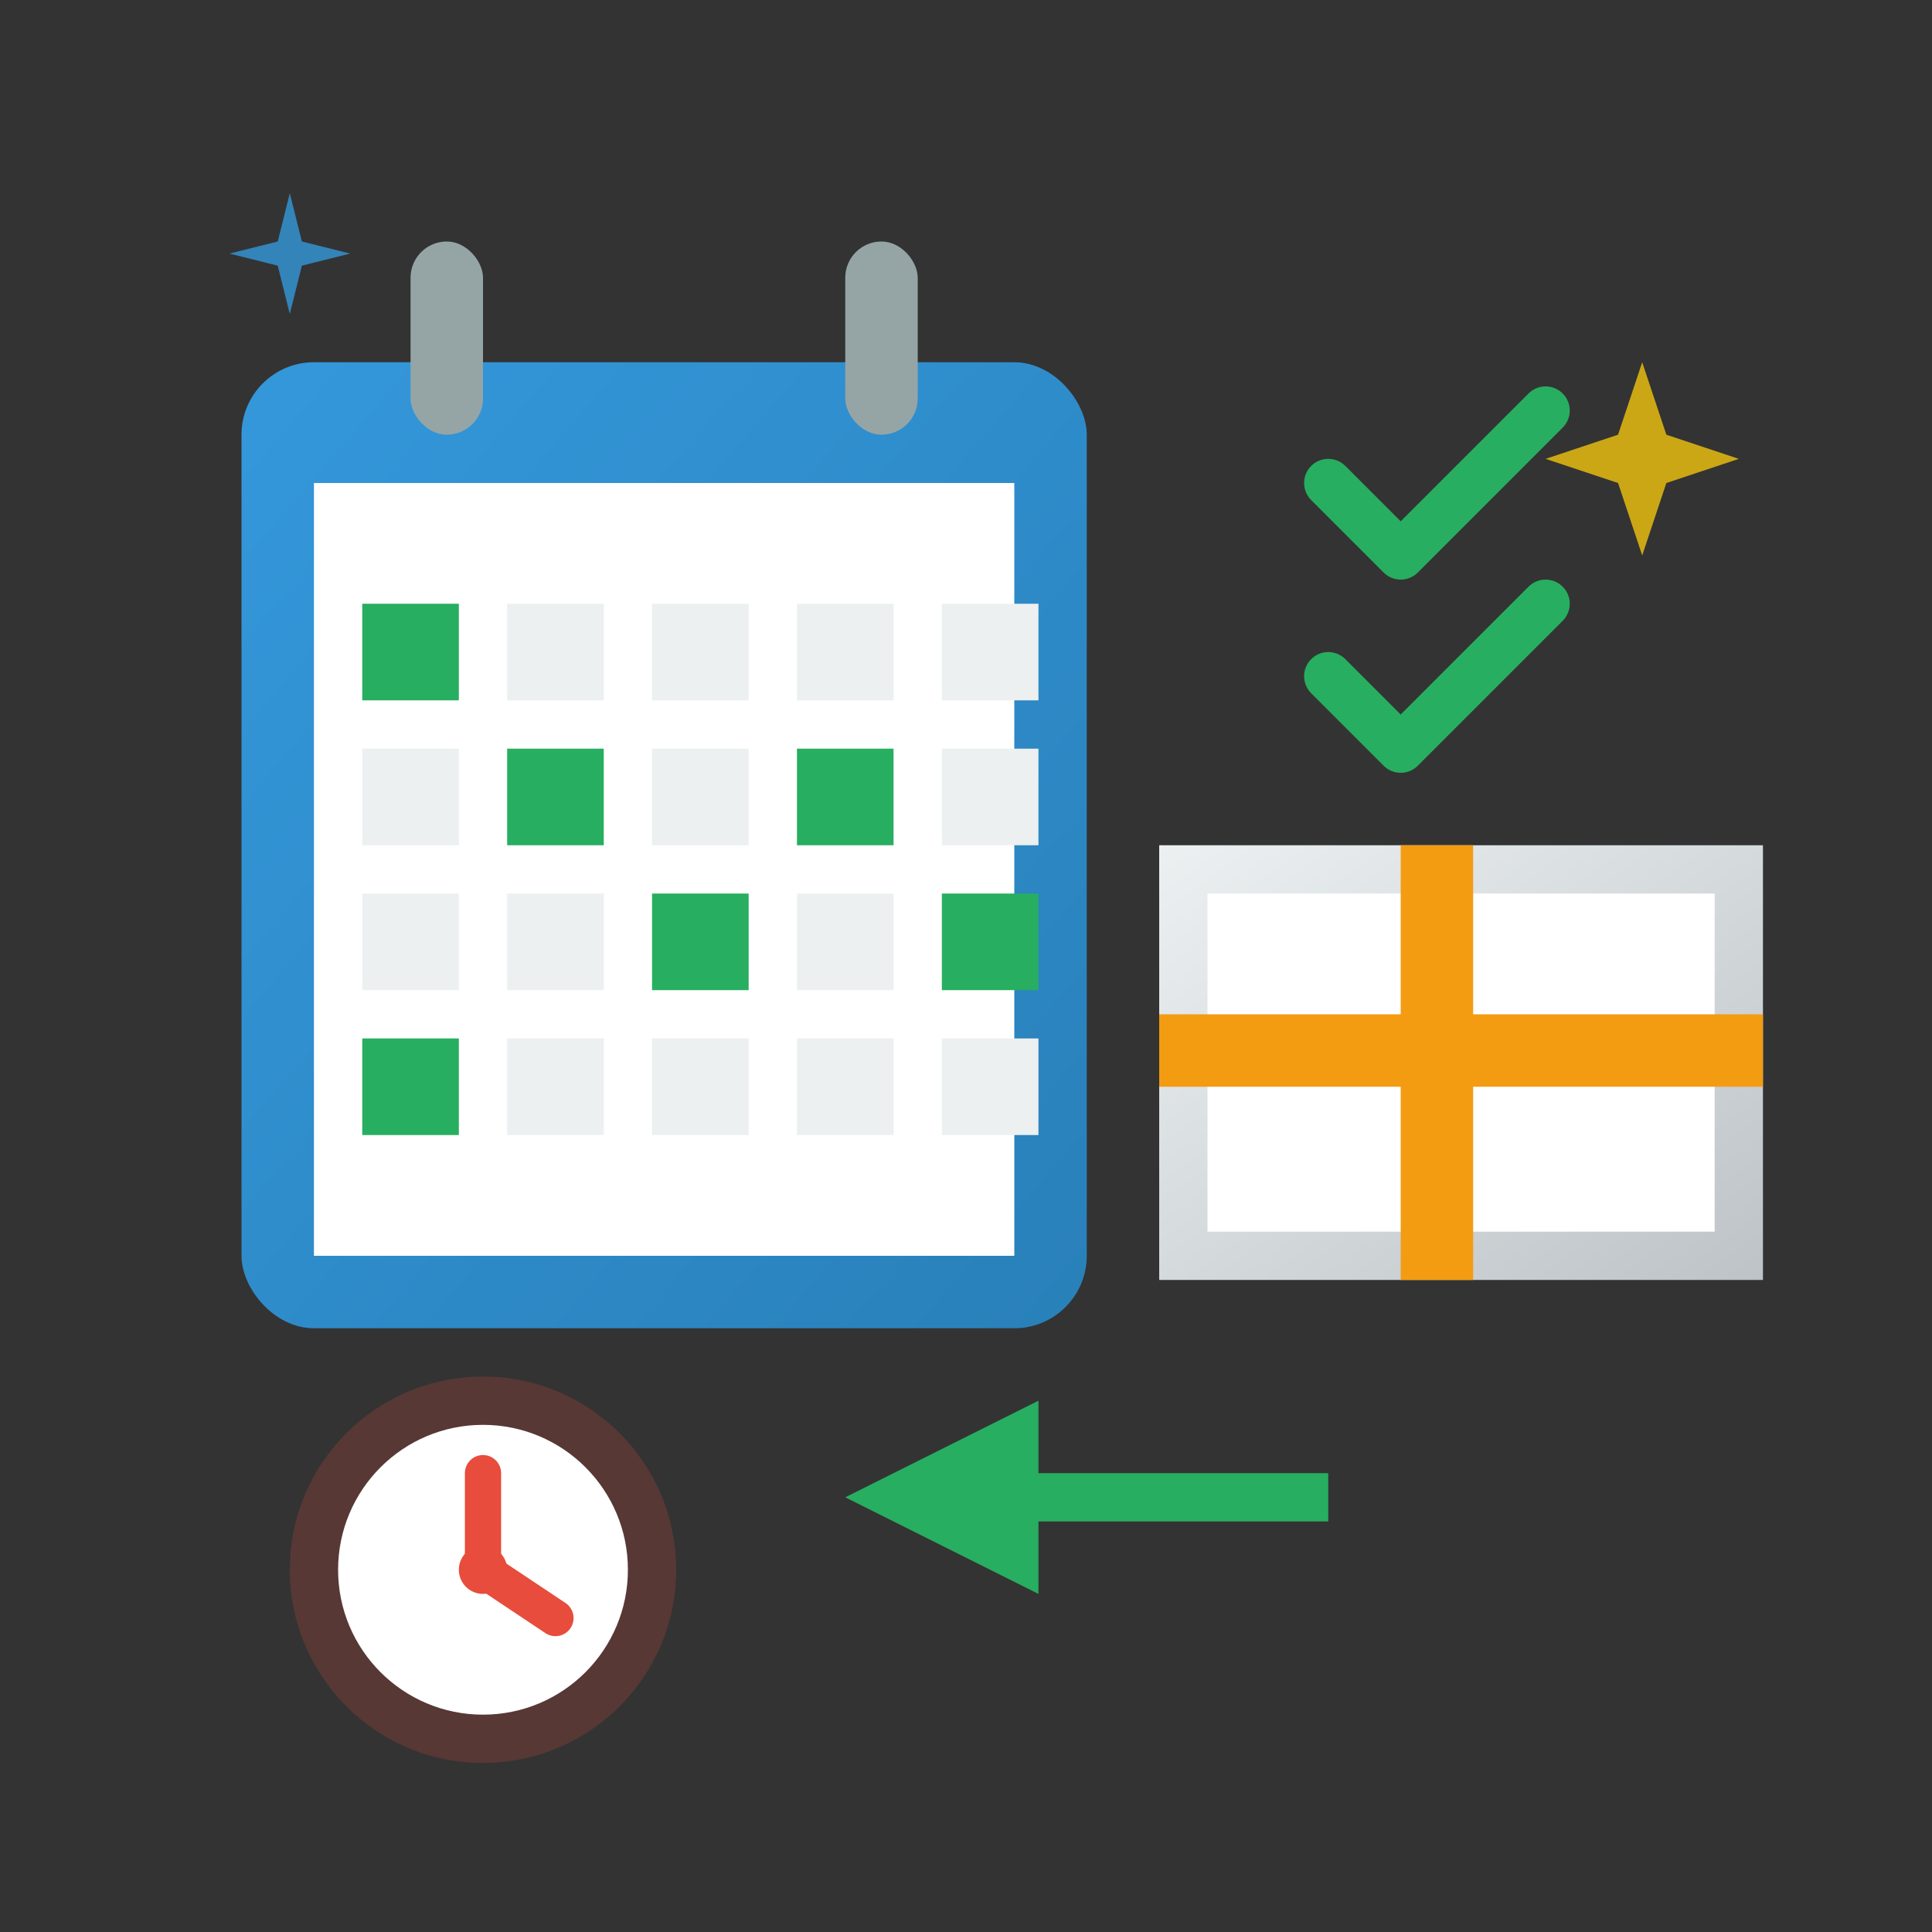
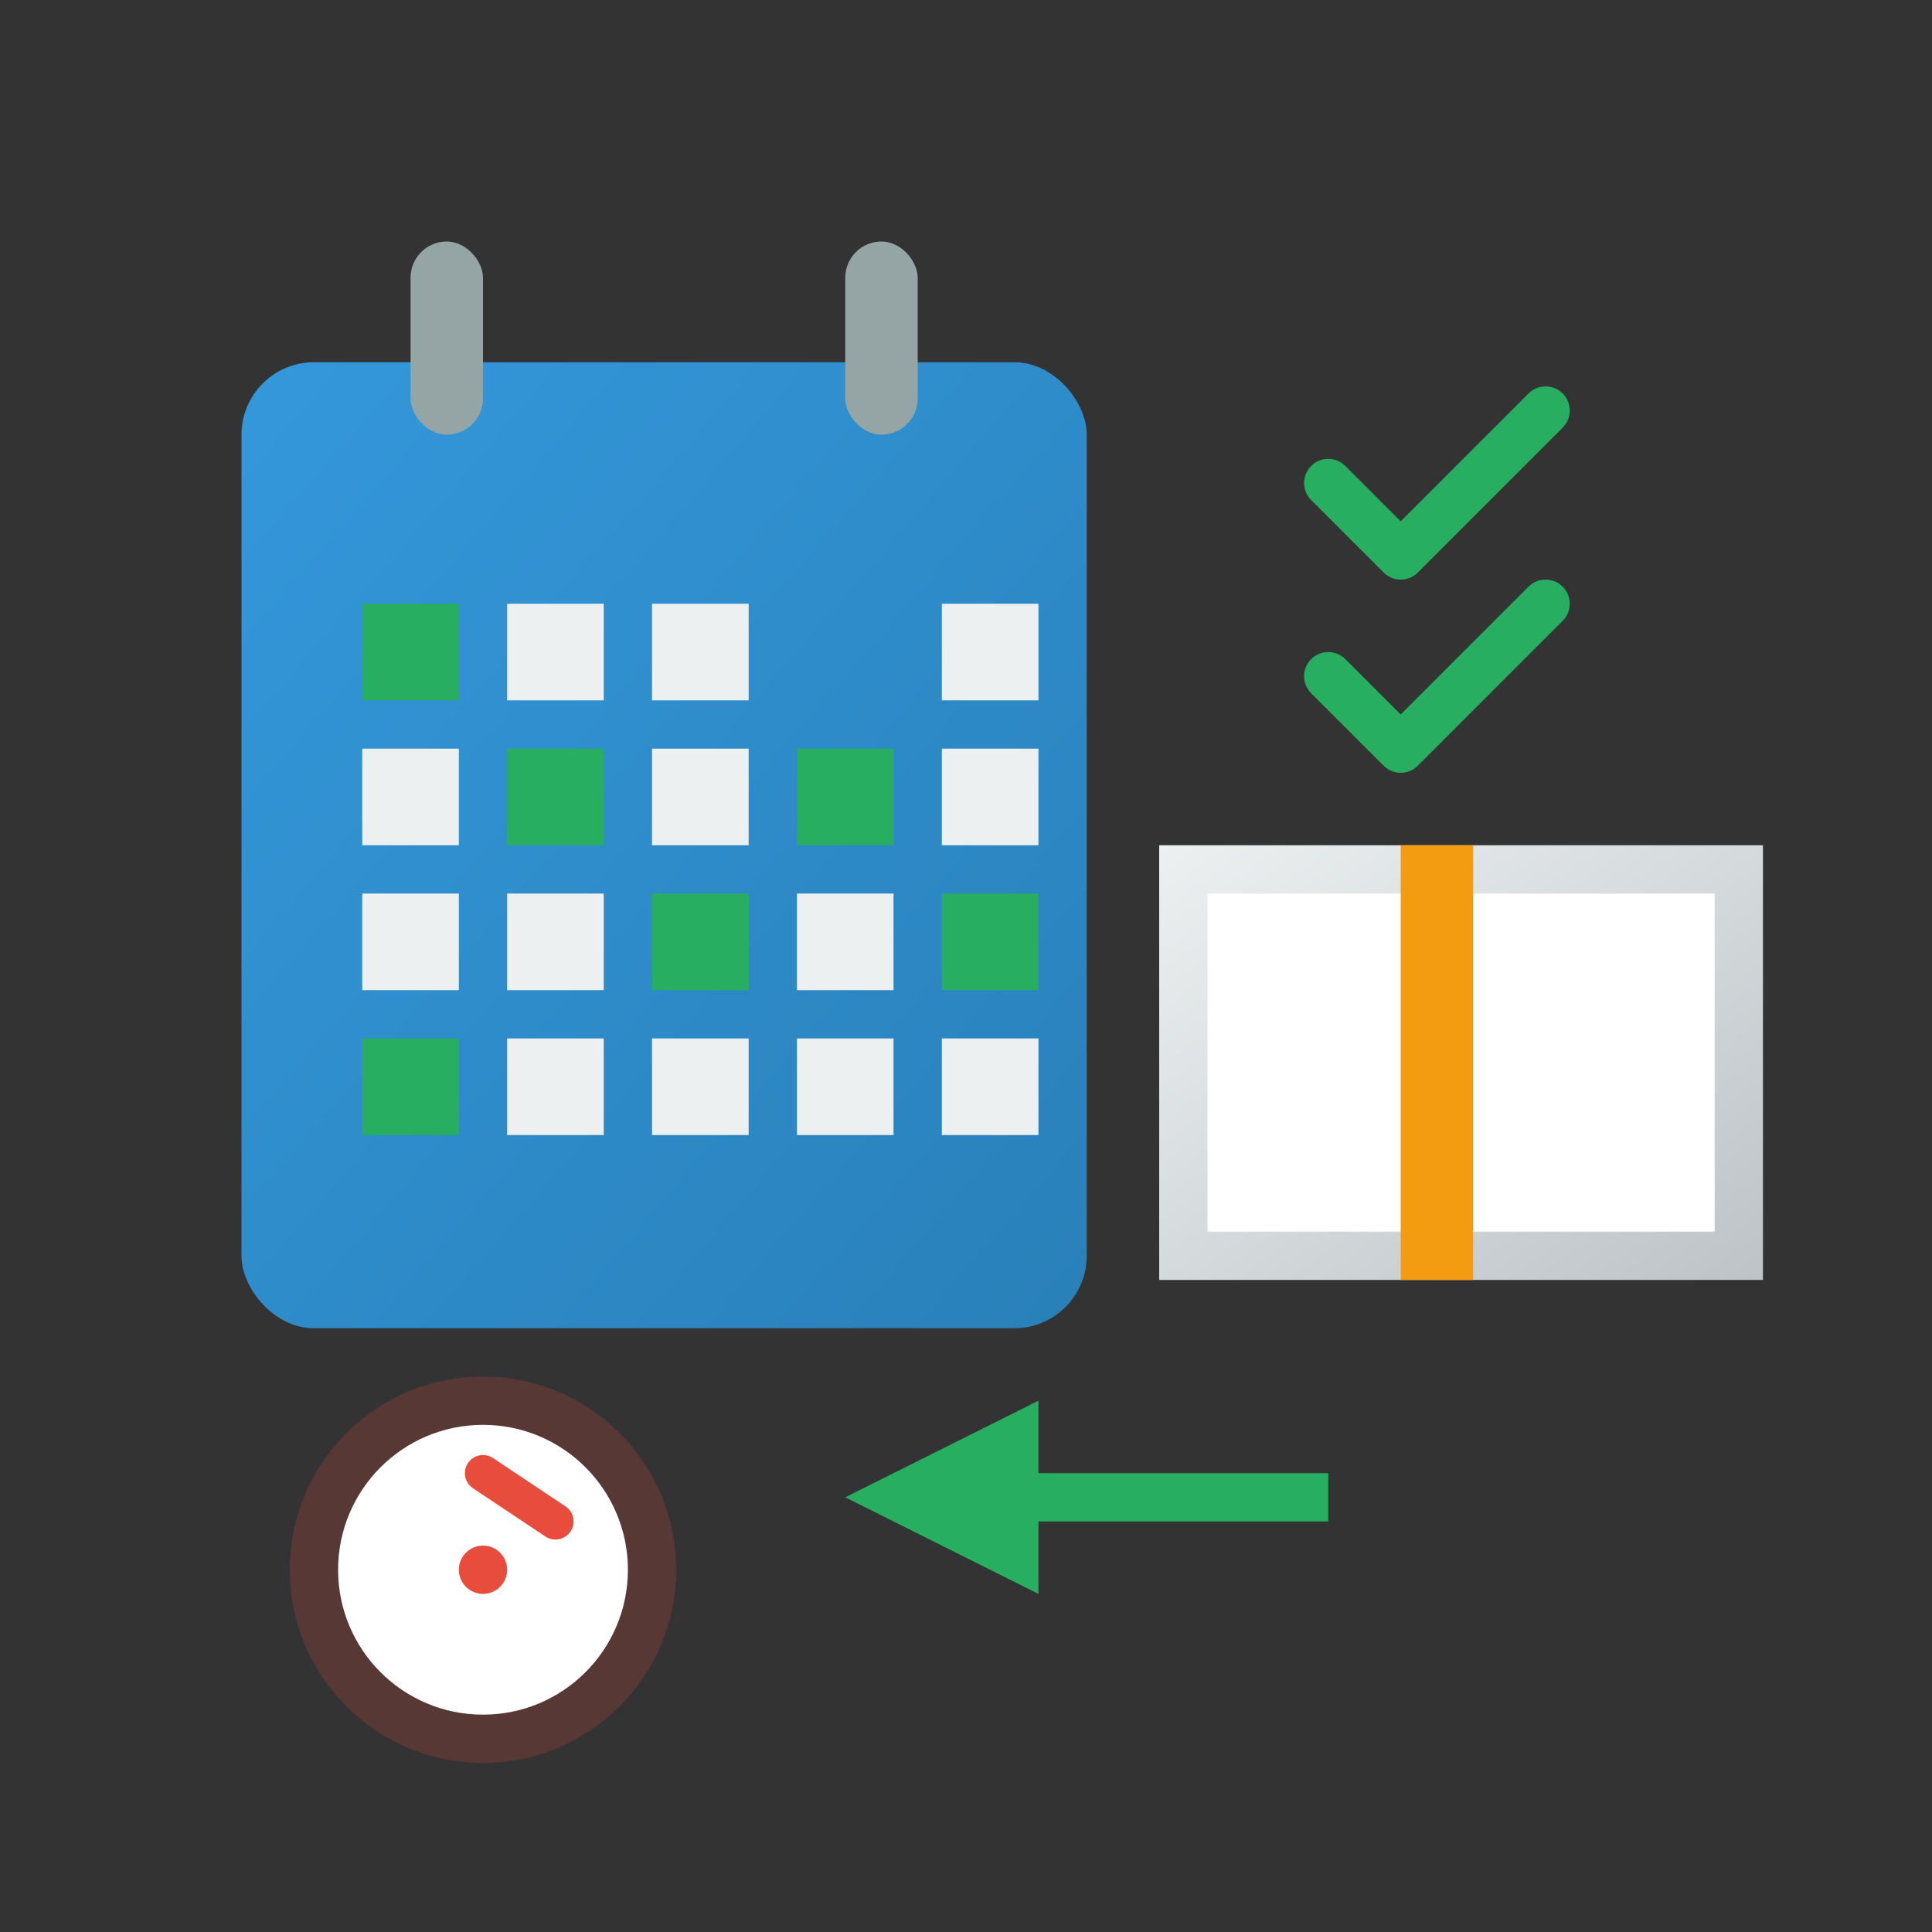
<svg xmlns="http://www.w3.org/2000/svg" width="80" height="80" viewBox="0 0 80 80" fill="none">
  <rect x="0" y="0" width="80" height="80" fill="#333333" stroke="none" />
  <defs>
    <linearGradient id="calendar-gradient" x1="0%" y1="0%" x2="100%" y2="100%">
      <stop offset="0%" style="stop-color:#3498db" />
      <stop offset="100%" style="stop-color:#2980b9" />
    </linearGradient>
    <linearGradient id="box-gradient" x1="0%" y1="0%" x2="100%" y2="100%">
      <stop offset="0%" style="stop-color:#ecf0f1" />
      <stop offset="100%" style="stop-color:#bdc3c7" />
    </linearGradient>
  </defs>
  <rect x="10" y="15" width="35" height="40" rx="3" fill="url(#calendar-gradient)" />
-   <rect x="13" y="20" width="29" height="32" fill="#fff" />
  <rect x="17" y="10" width="3" height="8" rx="1.5" fill="#95a5a6" />
  <rect x="35" y="10" width="3" height="8" rx="1.5" fill="#95a5a6" />
  <rect x="15" y="25" width="4" height="4" fill="#27ae60" />
  <rect x="21" y="25" width="4" height="4" fill="#ecf0f1" />
  <rect x="27" y="25" width="4" height="4" fill="#ecf0f1" />
-   <rect x="33" y="25" width="4" height="4" fill="#ecf0f1" />
  <rect x="39" y="25" width="4" height="4" fill="#ecf0f1" />
  <rect x="15" y="31" width="4" height="4" fill="#ecf0f1" />
  <rect x="21" y="31" width="4" height="4" fill="#27ae60" />
  <rect x="27" y="31" width="4" height="4" fill="#ecf0f1" />
  <rect x="33" y="31" width="4" height="4" fill="#27ae60" />
  <rect x="39" y="31" width="4" height="4" fill="#ecf0f1" />
  <rect x="15" y="37" width="4" height="4" fill="#ecf0f1" />
  <rect x="21" y="37" width="4" height="4" fill="#ecf0f1" />
  <rect x="27" y="37" width="4" height="4" fill="#27ae60" />
  <rect x="33" y="37" width="4" height="4" fill="#ecf0f1" />
  <rect x="39" y="37" width="4" height="4" fill="#27ae60" />
  <rect x="15" y="43" width="4" height="4" fill="#27ae60" />
  <rect x="21" y="43" width="4" height="4" fill="#ecf0f1" />
  <rect x="27" y="43" width="4" height="4" fill="#ecf0f1" />
  <rect x="33" y="43" width="4" height="4" fill="#ecf0f1" />
  <rect x="39" y="43" width="4" height="4" fill="#ecf0f1" />
  <rect x="48" y="35" width="25" height="18" fill="url(#box-gradient)" />
  <rect x="50" y="37" width="21" height="14" fill="#fff" />
-   <rect x="48" y="42" width="25" height="3" fill="#f39c12" />
  <rect x="58" y="35" width="3" height="18" fill="#f39c12" />
  <path d="M35 62l8-4v3h12v2H43v3l-8-4z" fill="#27ae60" />
  <circle cx="20" cy="65" r="8" fill="#e74c3c" opacity="0.2" />
  <circle cx="20" cy="65" r="6" fill="#fff" />
-   <path d="M20 61v4l3 2" stroke="#e74c3c" stroke-width="1.5" stroke-linecap="round" />
+   <path d="M20 61l3 2" stroke="#e74c3c" stroke-width="1.5" stroke-linecap="round" />
  <circle cx="20" cy="65" r="1" fill="#e74c3c" />
  <path d="M55 20l3 3 6-6" stroke="#27ae60" stroke-width="2" stroke-linecap="round" stroke-linejoin="round" />
  <path d="M55 28l3 3 6-6" stroke="#27ae60" stroke-width="2" stroke-linecap="round" stroke-linejoin="round" />
-   <path d="M68 15l1 3 3 1-3 1-1 3-1-3-3-1 3-1 1-3z" fill="#f1c40f" opacity="0.8" />
-   <path d="M12 8l0.5 2 2 0.5-2 0.5-0.5 2-0.5-2-2-0.5 2-0.5 0.5-2z" fill="#3498db" opacity="0.8" />
</svg>